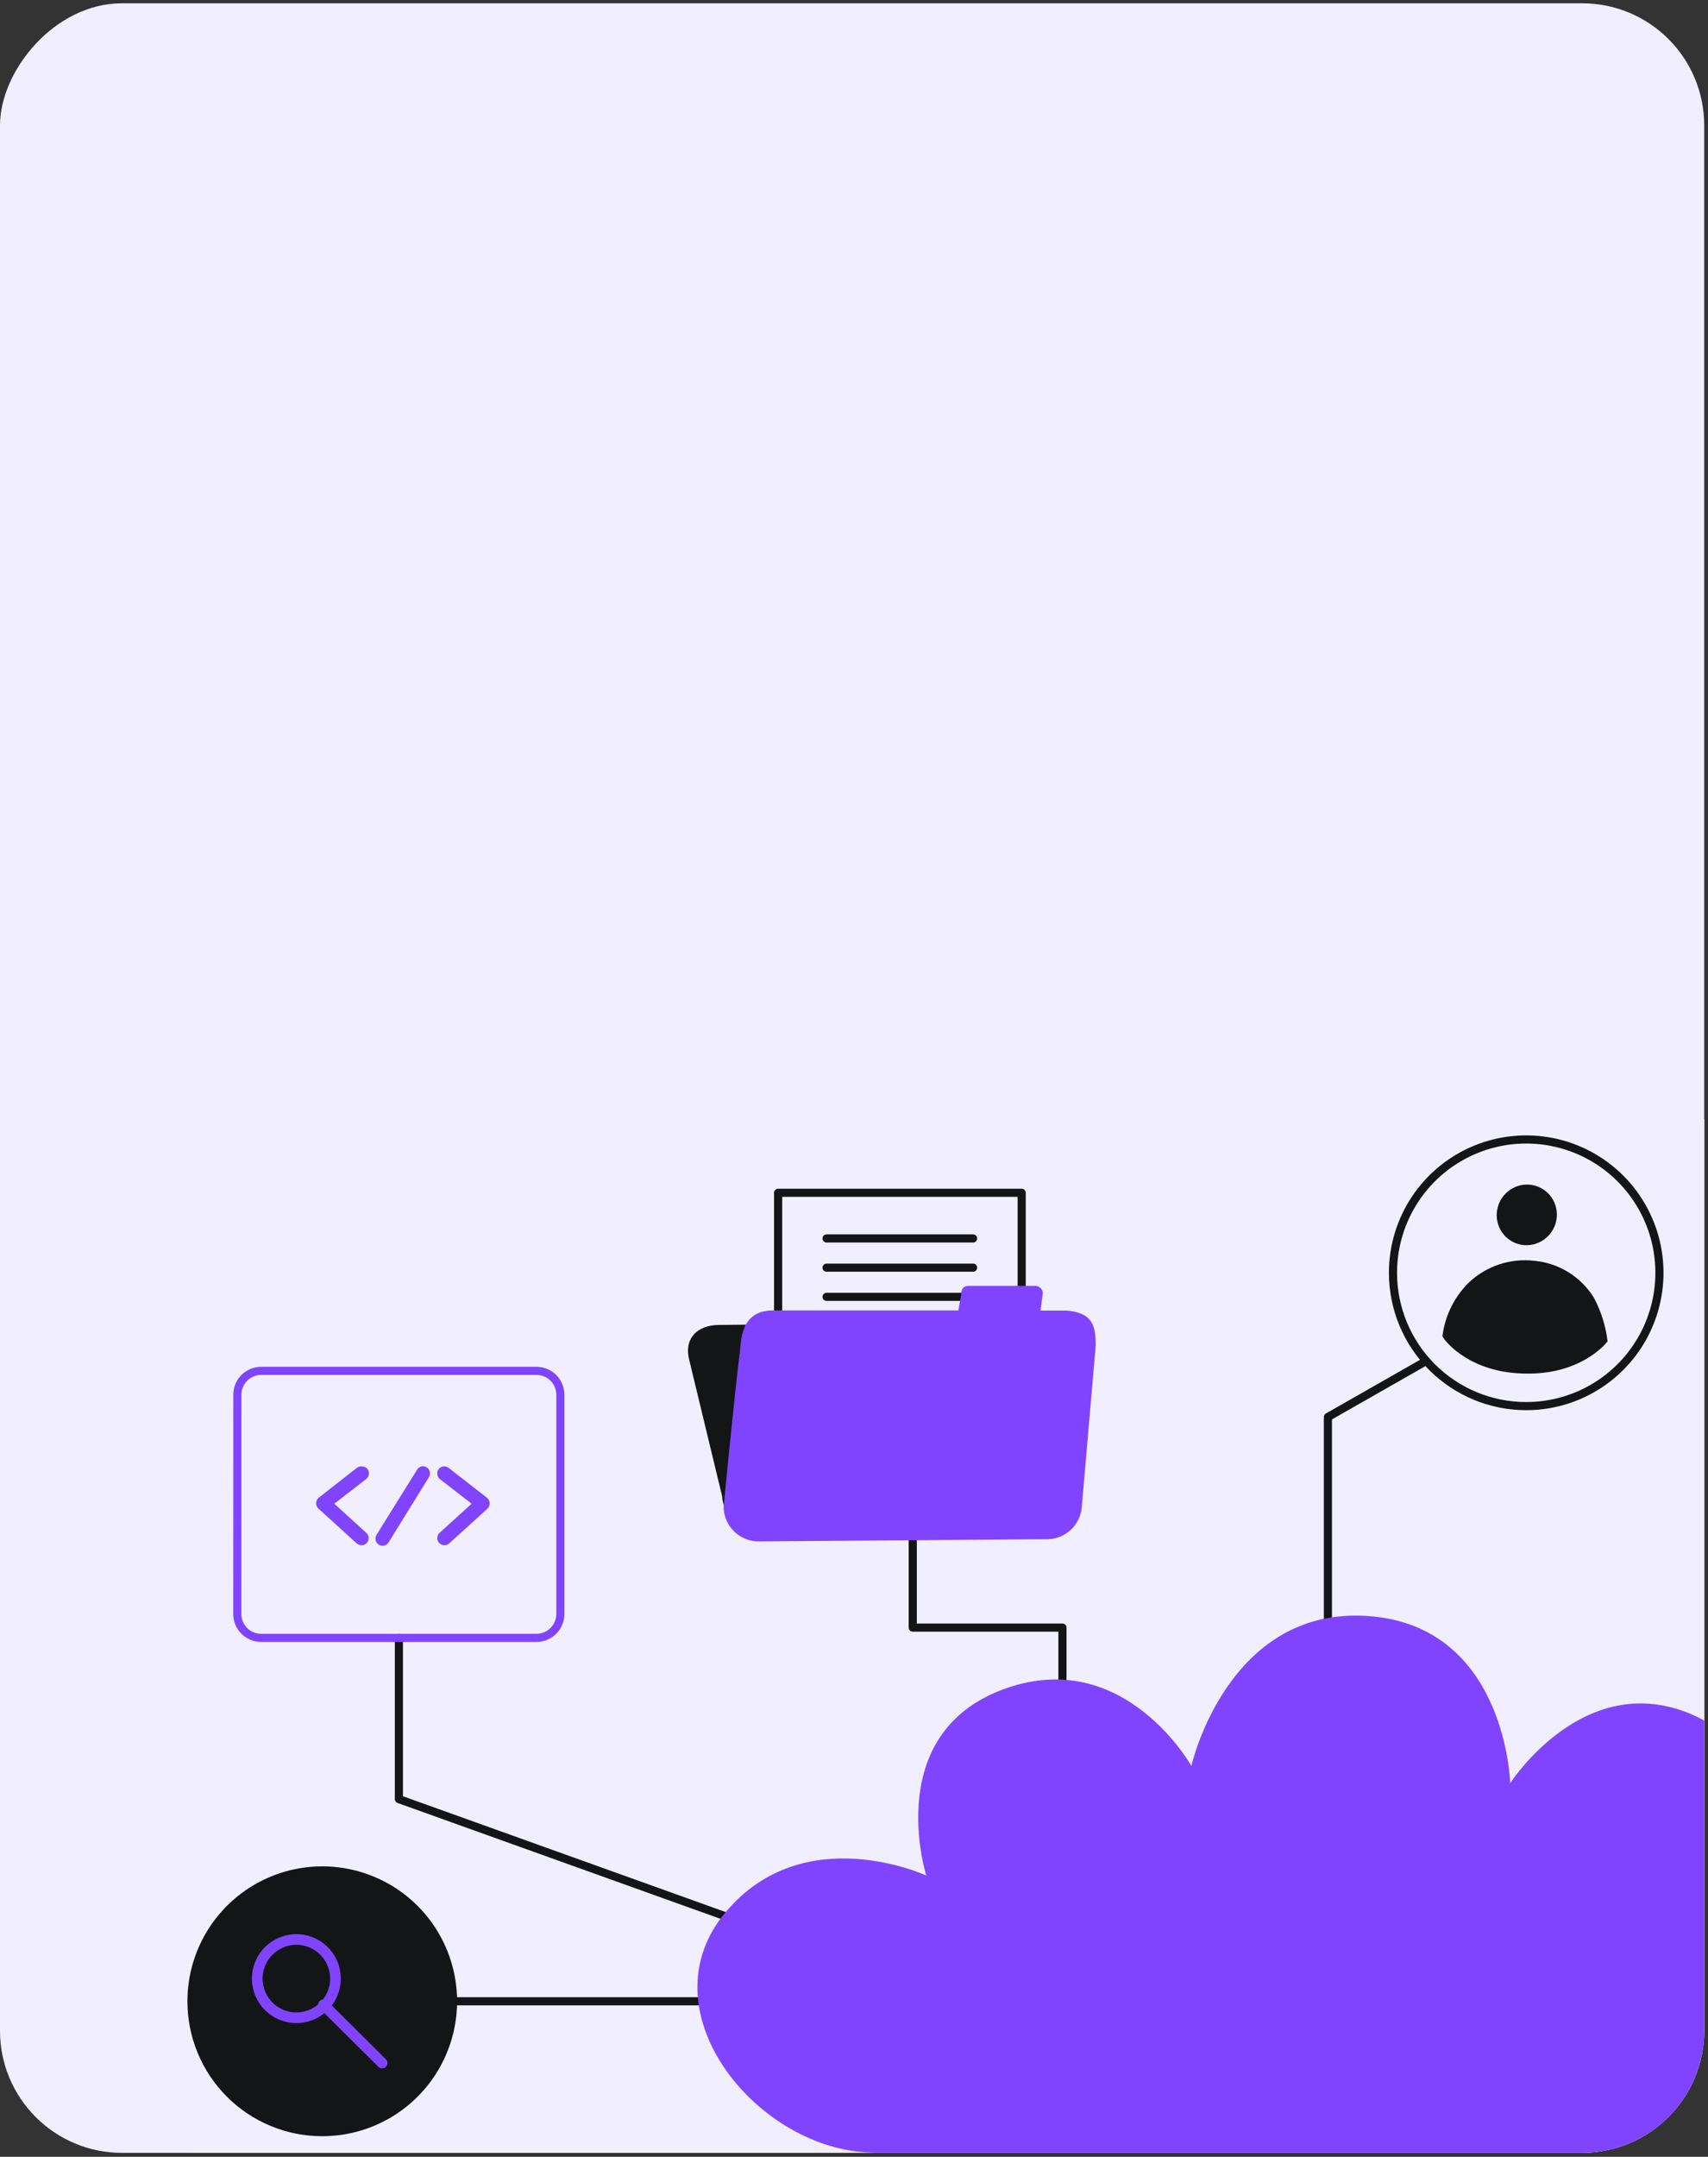
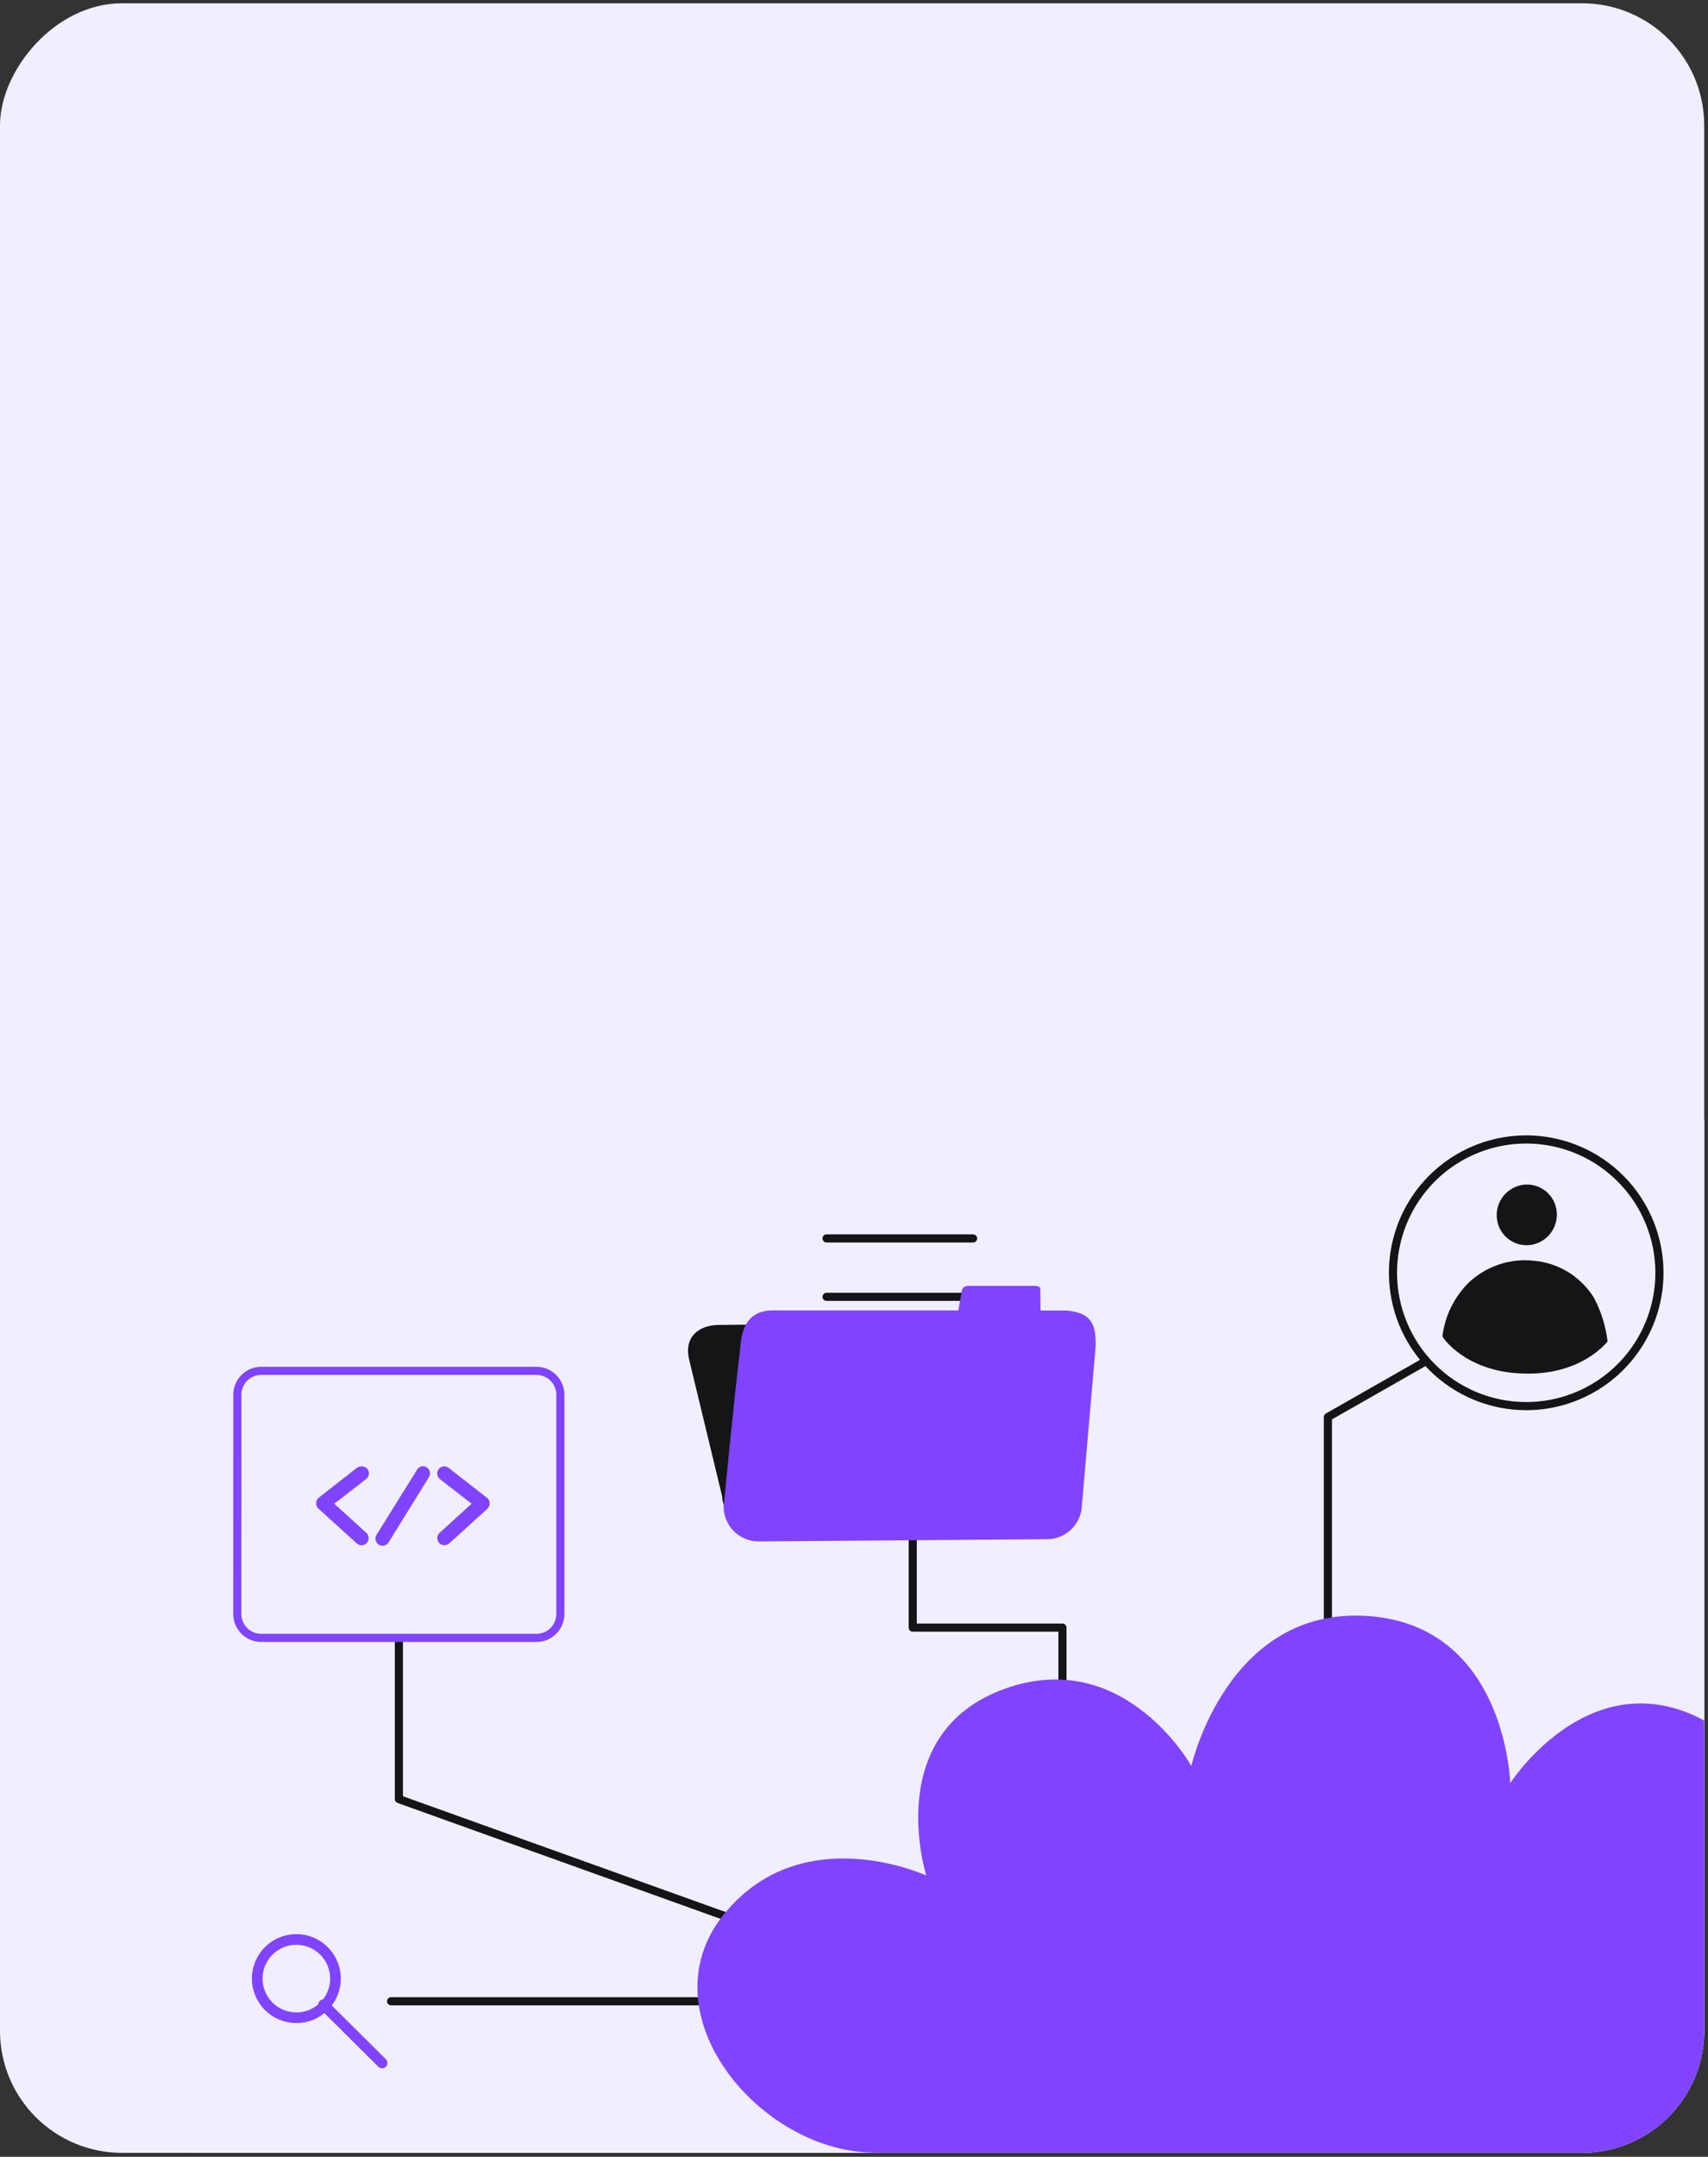
<svg xmlns="http://www.w3.org/2000/svg" width="420" height="530" viewBox="0 0 420 530" fill="none">
  <rect x="0" y="0" width="420" height="530" fill="#333333" stroke="none" />
  <rect width="419.066" height="528.211" rx="30" transform="matrix(-1 0 0 1 419.066 0.81)" fill="#F1EFFF" />
  <g clip-path="url(#clip0_86_4484)">
    <path d="M46.087 275H419.087V499C419.087 515.569 405.656 529 389.087 529H46.087V275Z" fill="#F1EFFF" />
    <path d="M350.587 334.5L326.533 348.211V421.179" stroke="#141516" stroke-width="2" stroke-linecap="round" stroke-linejoin="round" />
    <path d="M395.307 329.615C394.858 325.86 393.716 322.221 391.939 318.882C390.364 316.341 388.221 314.2 385.679 312.627C383.137 311.053 380.265 310.09 377.288 309.814C374.361 309.475 371.395 309.785 368.6 310.72C365.805 311.656 363.251 313.194 361.117 315.226C357.573 318.755 355.313 323.368 354.695 328.331C354.695 328.75 360.527 337.033 374.182 337.505C388.925 338.173 395.307 329.615 395.307 329.615Z" fill="#141516" />
    <path d="M368.206 300.169C367.795 298.236 368.159 296.219 369.22 294.552C370.282 292.885 371.955 291.702 373.881 291.257C374.829 291.044 375.811 291.021 376.769 291.19C377.726 291.359 378.641 291.716 379.459 292.242C380.277 292.768 380.983 293.45 381.535 294.251C382.087 295.052 382.474 295.954 382.674 296.905C383.085 298.837 382.721 300.852 381.659 302.517C380.598 304.181 378.924 305.362 377 305.804C376.052 306.019 375.071 306.044 374.113 305.877C373.156 305.709 372.241 305.353 371.423 304.828C370.604 304.304 369.898 303.622 369.346 302.822C368.794 302.022 368.407 301.12 368.206 300.169Z" fill="#141516" />
    <path d="M342.534 312.762C342.534 306.283 344.455 299.948 348.055 294.561C351.655 289.173 356.772 284.974 362.759 282.494C368.745 280.014 375.333 279.365 381.688 280.63C388.043 281.894 393.881 285.014 398.463 289.596C403.045 294.178 406.165 300.015 407.429 306.371C408.693 312.726 408.044 319.313 405.565 325.3C403.085 331.286 398.886 336.403 393.498 340.003C388.11 343.603 381.776 345.525 375.296 345.525C366.607 345.525 358.274 342.073 352.13 335.929C345.986 329.785 342.534 321.451 342.534 312.762Z" stroke="#141516" stroke-width="2" stroke-linecap="round" stroke-linejoin="round" />
    <path d="M224.445 369.664V399.95H261.257V439.54" stroke="#141516" stroke-width="2" stroke-linecap="round" stroke-linejoin="round" />
    <path d="M251.979 324.884C259.842 324.884 259.632 331.804 259.842 333.704C261.349 344.607 263.852 368.406 263.852 368.406C263.852 372.534 259.92 375.941 255.071 375.994L187.437 376.937C182.536 376.937 177.647 371.931 177.595 367.764L169.457 334.071C168.146 328.632 171.75 325.631 176.665 325.579C176.665 325.579 248.637 324.858 251.979 324.884Z" fill="#141516" />
-     <path d="M191.342 293.105H251.232V350.911H191.342V293.105Z" stroke="#141516" stroke-width="2" stroke-linecap="round" stroke-linejoin="round" />
    <path d="M203.255 304.323H239.28" stroke="#141516" stroke-width="2" stroke-linecap="round" stroke-linejoin="round" />
-     <path d="M203.255 311.504H239.28" stroke="#141516" stroke-width="2" stroke-linecap="round" stroke-linejoin="round" />
    <path d="M203.255 318.673H239.28" stroke="#141516" stroke-width="2" stroke-linecap="round" stroke-linejoin="round" />
-     <path d="M265.909 322.84C269.094 324.151 269.461 327.243 269.434 330.703L266.04 370.018C265.935 372.299 264.929 374.444 263.244 375.985C261.559 377.525 259.331 378.334 257.05 378.235L186.703 378.772C184.425 378.818 182.222 377.957 180.578 376.38C178.934 374.802 177.984 372.636 177.936 370.359C177.936 370.359 180.452 343.939 181.972 331.83C182.234 329.72 182.051 322.08 189.901 322.014H235.689C235.873 320.324 236.109 319.878 236.371 318.017C236.371 317.572 236.371 315.986 238.179 315.973C238.939 315.973 254.429 315.973 254.429 315.973C254.928 315.941 255.419 316.107 255.795 316.437C256.171 316.766 256.401 317.231 256.434 317.729L255.871 322.041H261.978C263.324 322.082 264.654 322.353 265.909 322.84Z" fill="#8044FF" />
+     <path d="M265.909 322.84C269.094 324.151 269.461 327.243 269.434 330.703L266.04 370.018C265.935 372.299 264.929 374.444 263.244 375.985C261.559 377.525 259.331 378.334 257.05 378.235L186.703 378.772C184.425 378.818 182.222 377.957 180.578 376.38C178.934 374.802 177.984 372.636 177.936 370.359C177.936 370.359 180.452 343.939 181.972 331.83C182.234 329.72 182.051 322.08 189.901 322.014H235.689C235.873 320.324 236.109 319.878 236.371 318.017C236.371 317.572 236.371 315.986 238.179 315.973C238.939 315.973 254.429 315.973 254.429 315.973C254.928 315.941 255.419 316.107 255.795 316.437L255.871 322.041H261.978C263.324 322.082 264.654 322.353 265.909 322.84Z" fill="#8044FF" />
    <path d="M98.087 402.479V442.095L203.255 479.811" stroke="#141516" stroke-width="2" stroke-linecap="round" stroke-linejoin="round" />
    <path d="M58.366 342.733C58.365 341.963 58.515 341.2 58.809 340.488C59.102 339.775 59.533 339.128 60.078 338.583C60.622 338.037 61.268 337.605 61.98 337.31C62.691 337.014 63.454 336.862 64.224 336.862H131.924C132.695 336.862 133.459 337.014 134.171 337.309C134.883 337.604 135.531 338.037 136.076 338.582C136.621 339.127 137.053 339.774 137.348 340.487C137.644 341.199 137.795 341.962 137.795 342.733V396.608C137.792 398.164 137.172 399.655 136.072 400.755C134.972 401.856 133.48 402.475 131.924 402.479H64.224C63.453 402.479 62.69 402.327 61.977 402.032C61.265 401.737 60.618 401.304 60.073 400.759C59.528 400.214 59.095 399.567 58.8 398.855C58.505 398.142 58.353 397.379 58.353 396.608L58.366 342.733Z" stroke="#8044FF" stroke-width="2" stroke-linecap="round" stroke-linejoin="round" />
    <path d="M89.055 360.336C88.587 360.282 88.116 360.414 87.744 360.703L78.348 368.055C78.152 368.221 77.994 368.428 77.886 368.661C77.778 368.894 77.722 369.148 77.722 369.405C77.722 369.662 77.778 369.916 77.886 370.149C77.994 370.382 78.152 370.589 78.348 370.755L87.731 379.273C87.903 379.426 88.104 379.544 88.321 379.62C88.539 379.695 88.769 379.727 88.999 379.714C89.229 379.701 89.454 379.642 89.662 379.542C89.869 379.441 90.055 379.301 90.208 379.129C90.361 378.957 90.479 378.756 90.555 378.539C90.63 378.321 90.662 378.091 90.649 377.861C90.635 377.631 90.577 377.405 90.476 377.198C90.376 376.991 90.236 376.805 90.064 376.652L82.201 369.51L90.064 363.429C90.426 363.136 90.659 362.713 90.713 362.25C90.767 361.787 90.637 361.321 90.352 360.952C90.188 360.768 89.988 360.619 89.766 360.513C89.543 360.407 89.301 360.347 89.055 360.336Z" fill="#8044FF" />
    <path d="M109.04 360.336C108.583 360.401 108.167 360.635 107.874 360.991C107.59 361.362 107.462 361.828 107.519 362.291C107.575 362.755 107.811 363.177 108.175 363.468L115.972 369.51L108.109 376.652C107.937 376.805 107.797 376.991 107.697 377.198C107.596 377.405 107.538 377.63 107.524 377.86C107.511 378.09 107.543 378.321 107.619 378.538C107.694 378.756 107.812 378.957 107.965 379.129C108.118 379.301 108.304 379.441 108.511 379.541C108.719 379.642 108.944 379.7 109.174 379.714C109.404 379.727 109.634 379.695 109.852 379.619C110.069 379.544 110.27 379.426 110.442 379.273L119.838 370.755C120.028 370.582 120.177 370.37 120.277 370.134C120.377 369.898 120.425 369.643 120.418 369.387C120.41 369.131 120.348 368.879 120.234 368.649C120.121 368.419 119.959 368.217 119.76 368.055L110.324 360.703C110.146 360.558 109.941 360.451 109.72 360.388C109.499 360.324 109.268 360.307 109.04 360.336Z" fill="#8044FF" />
    <path d="M103.653 360.336C103.201 360.451 102.811 360.738 102.566 361.136L92.658 377.045C92.515 377.241 92.413 377.465 92.36 377.703C92.308 377.94 92.305 378.186 92.352 378.424C92.399 378.663 92.496 378.889 92.635 379.088C92.774 379.288 92.953 379.456 93.161 379.583C93.368 379.709 93.6 379.791 93.841 379.824C94.082 379.856 94.327 379.838 94.561 379.771C94.794 379.704 95.012 379.588 95.198 379.433C95.385 379.277 95.538 379.084 95.646 378.867L105.488 362.957C105.666 362.663 105.753 362.323 105.739 361.979C105.725 361.635 105.611 361.303 105.41 361.024C105.209 360.745 104.93 360.531 104.609 360.409C104.287 360.286 103.937 360.261 103.601 360.336H103.653Z" fill="#8044FF" />
    <path d="M96.174 491.776H177.975" stroke="#141516" stroke-width="2" stroke-linecap="round" stroke-linejoin="round" />
-     <path d="M46.087 491.776C46.087 485.218 48.032 478.808 51.675 473.356C55.318 467.903 60.496 463.654 66.555 461.144C72.613 458.635 79.279 457.978 85.711 459.257C92.142 460.537 98.05 463.695 102.687 468.331C107.324 472.968 110.482 478.876 111.761 485.308C113.04 491.739 112.384 498.406 109.874 504.464C107.365 510.522 103.115 515.7 97.663 519.344C92.21 522.987 85.8 524.931 79.243 524.931C74.888 524.933 70.576 524.077 66.553 522.411C62.529 520.745 58.873 518.303 55.794 515.224C52.715 512.145 50.273 508.489 48.608 504.466C46.942 500.443 46.085 496.13 46.087 491.776Z" fill="#141516" />
    <path d="M63.255 486.246C63.247 484.341 63.805 482.477 64.858 480.89C65.91 479.302 67.411 478.063 69.168 477.33C70.926 476.596 72.862 476.401 74.731 476.768C76.6 477.136 78.317 478.05 79.666 479.395C81.015 480.74 81.934 482.455 82.306 484.323C82.679 486.191 82.489 488.128 81.76 489.887C81.031 491.647 79.797 493.151 78.212 494.208C76.628 495.265 74.765 495.828 72.861 495.825C70.319 495.822 67.881 494.812 66.081 493.017C64.281 491.222 63.265 488.788 63.255 486.246Z" stroke="#8044FF" stroke-width="2.621" stroke-linecap="round" stroke-linejoin="round" />
    <path d="M79.544 492.628L93.96 506.938" stroke="#8044FF" stroke-width="2.621" stroke-linecap="round" stroke-linejoin="round" />
    <path d="M436.26 530.475C480.083 530.475 499.295 485.774 465.537 469.747C452.052 463.338 434.085 468.279 434.085 468.279C434.085 468.279 440.637 432.148 416.367 421.442C389.633 409.647 371.365 438.19 371.365 438.19C371.365 438.19 370.369 399.321 336.204 397.093C301.778 394.852 292.958 433.944 292.958 433.944C292.958 433.944 277.075 405.545 248.742 414.418C216.242 424.679 227.774 460.875 227.774 460.875C227.774 460.875 197.633 446.918 178.395 469.93C158.423 493.82 185.471 527.343 213.031 528.902C241.442 530.409 385.597 530.475 436.26 530.475Z" fill="#8044FF" />
  </g>
  <defs>
    <clipPath id="clip0_86_4484">
      <path d="M46.087 275H419.087V499C419.087 515.569 405.656 529 389.087 529H46.087V275Z" fill="white" />
    </clipPath>
  </defs>
</svg>